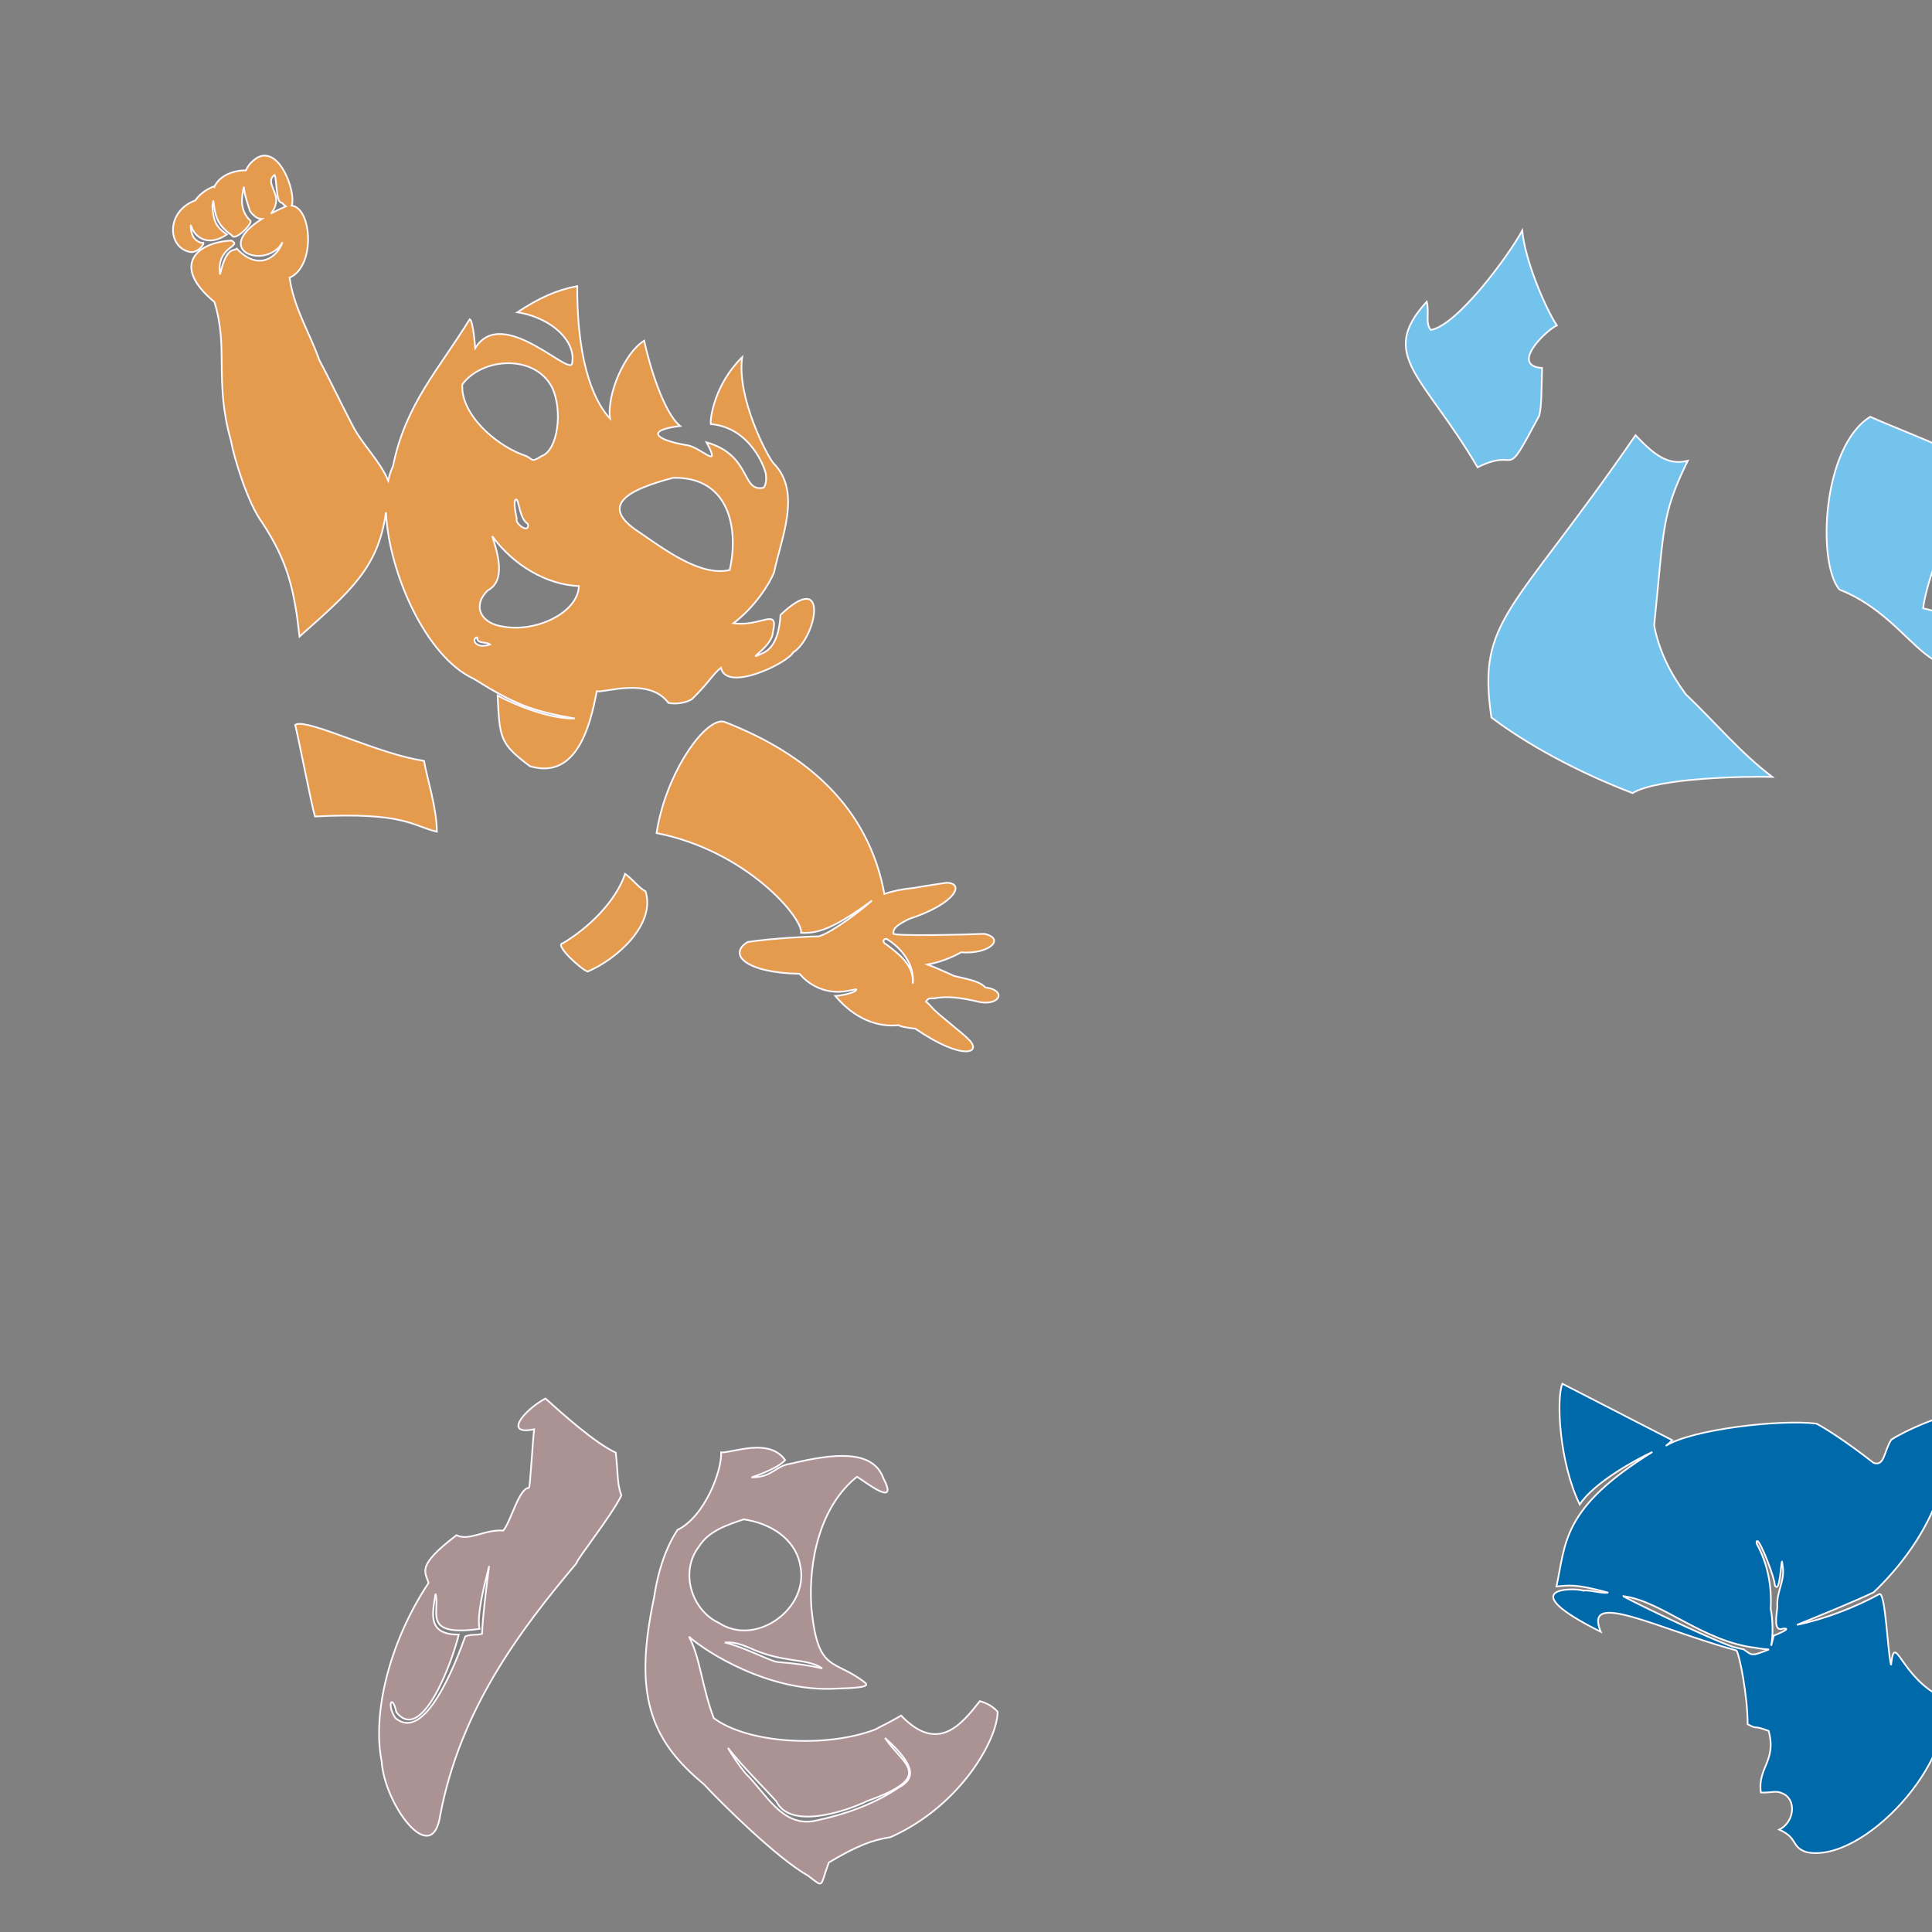
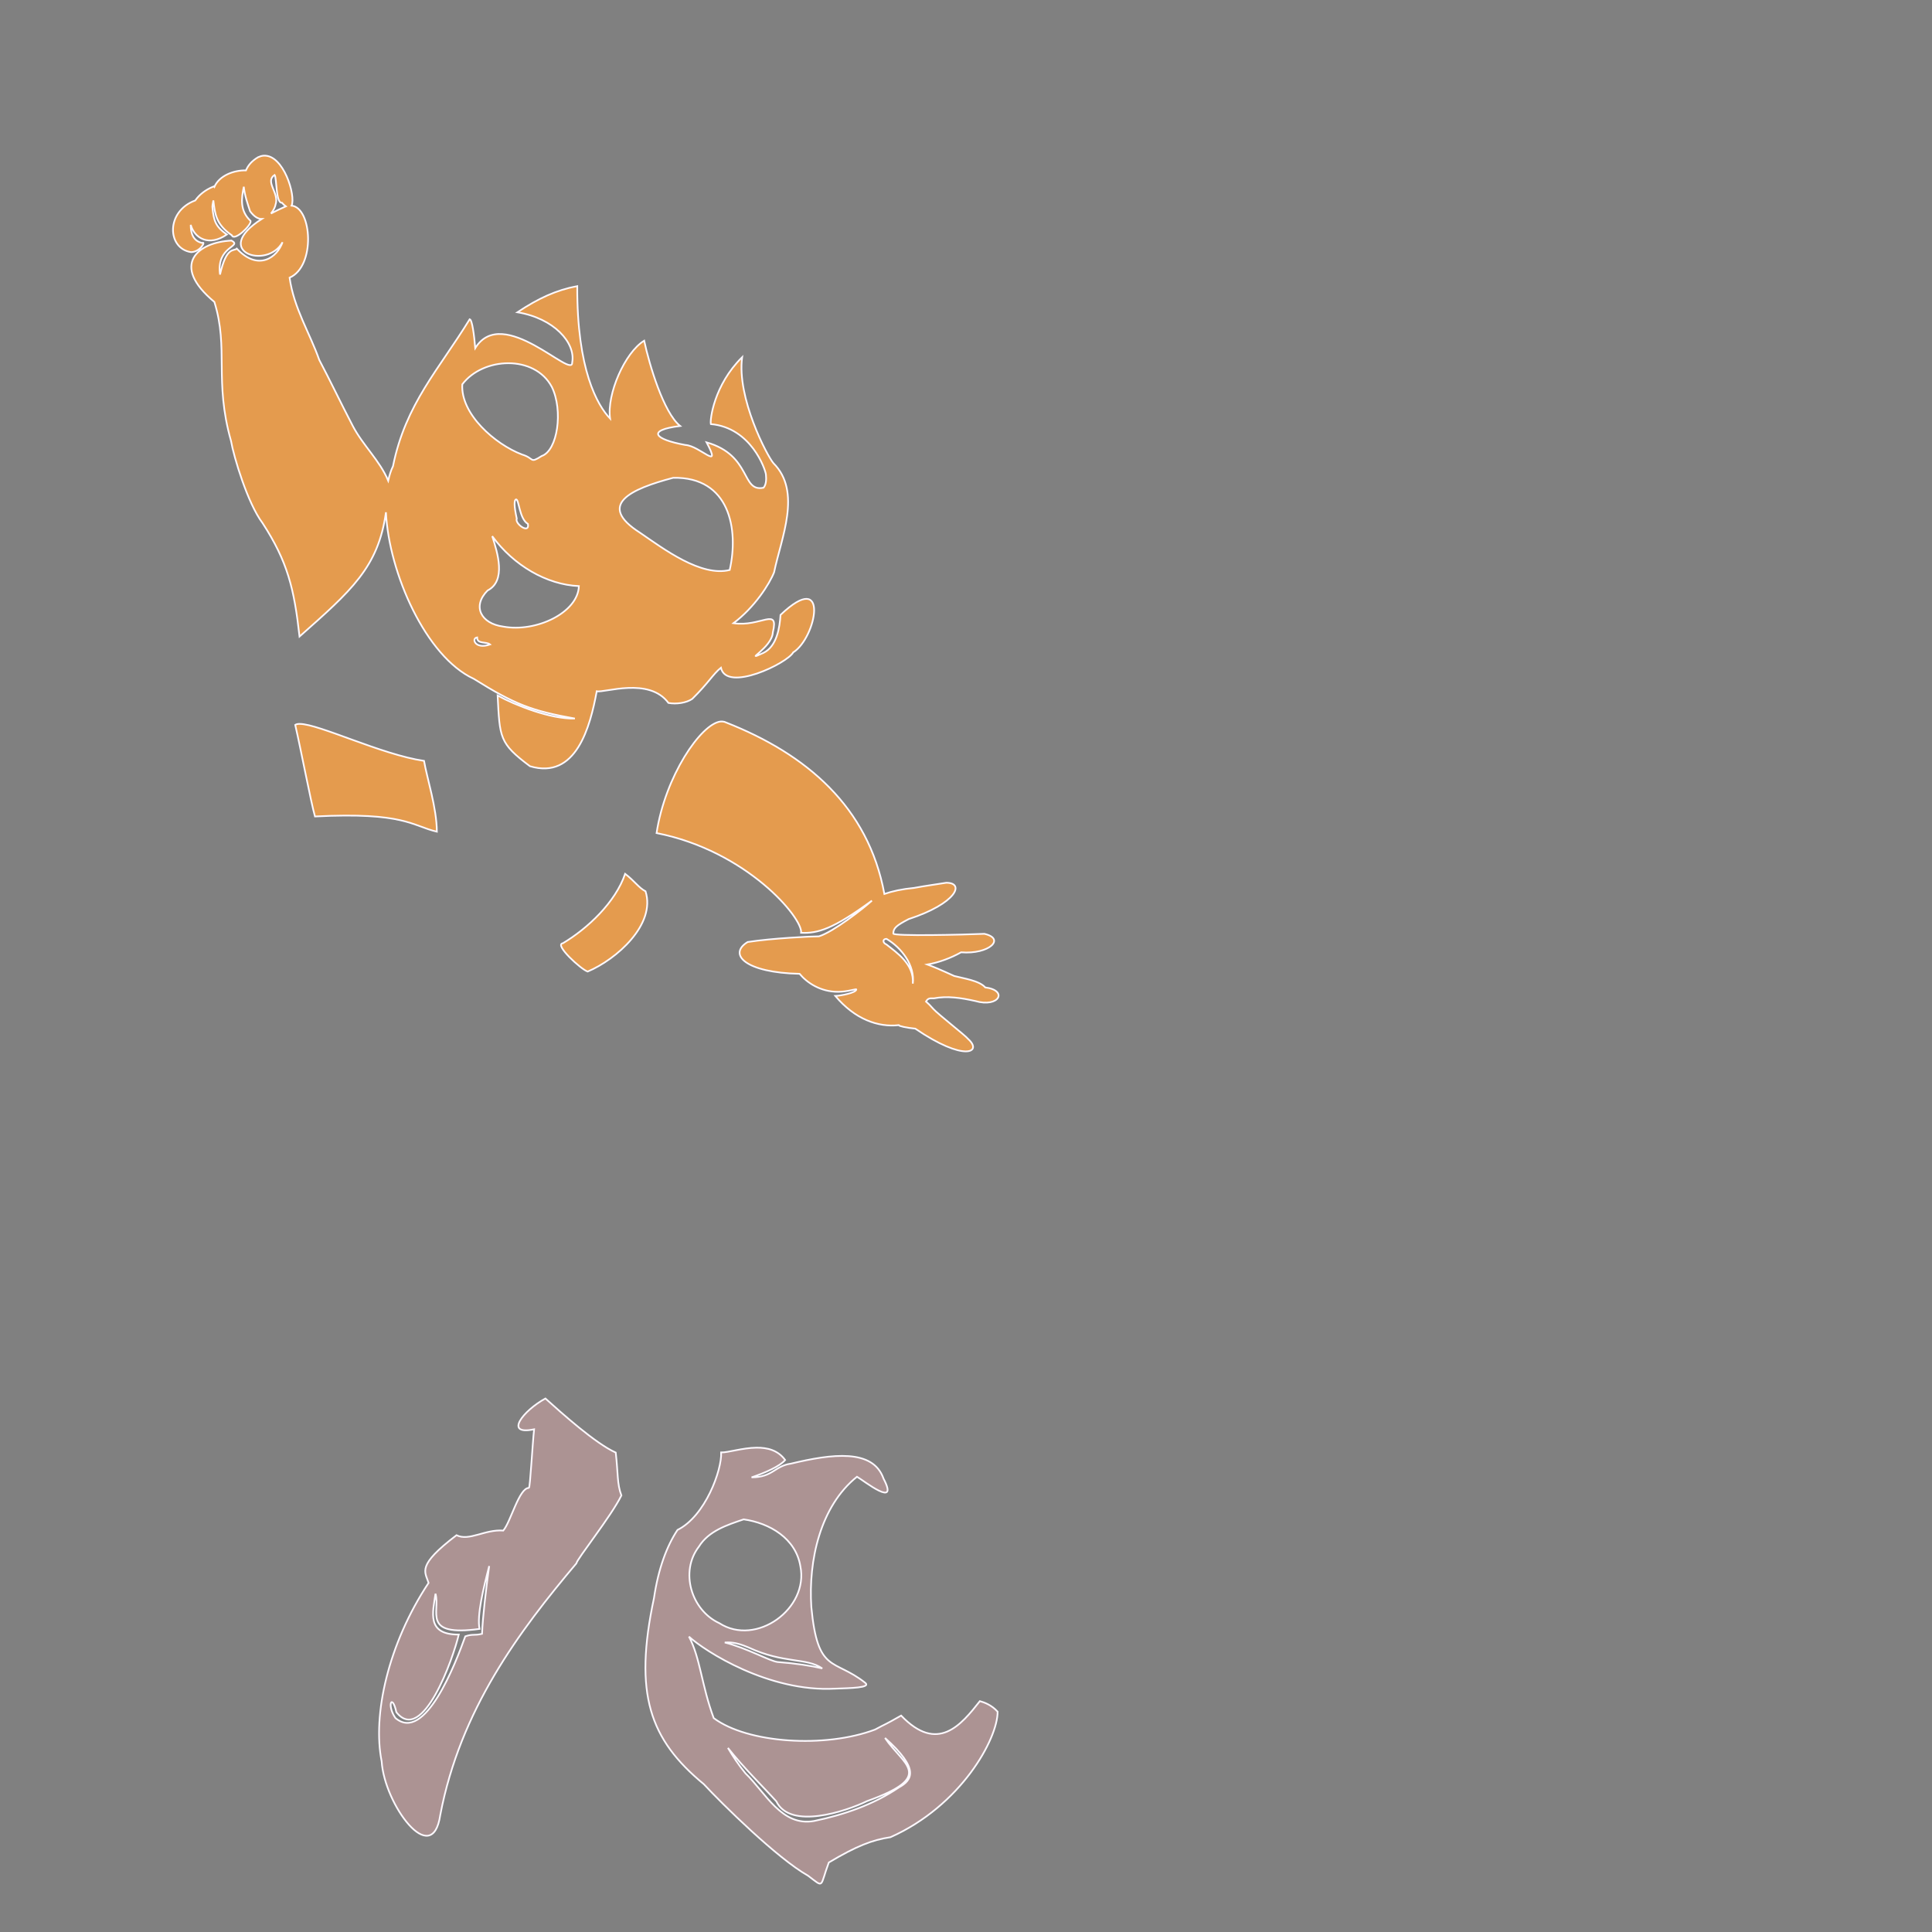
<svg xmlns="http://www.w3.org/2000/svg" xmlns:ns1="http://sodipodi.sourceforge.net/DTD/sodipodi-0.dtd" xmlns:ns2="http://www.inkscape.org/namespaces/inkscape" id="svg2589" ns1:version="0.32" ns2:version="0.46" width="480" height="480" version="1.0" ns1:docname="DiegoJump.svg" ns2:output_extension="org.inkscape.output.svg.inkscape">
  <rect width="100%" height="100%" fill="#808080" stroke="none" />
  <defs id="defs2592">
    <ns2:perspective ns1:type="inkscape:persp3d" ns2:vp_x="0 : 526.18109 : 1" ns2:vp_y="0 : 1000 : 0" ns2:vp_z="744.09448 : 526.18109 : 1" ns2:persp3d-origin="372.04724 : 350.78739 : 1" id="perspective2596" />
    <ns2:perspective id="perspective3640" ns2:persp3d-origin="372.04724 : 350.78739 : 1" ns2:vp_z="744.09448 : 526.18109 : 1" ns2:vp_y="0 : 1000 : 0" ns2:vp_x="0 : 526.18109 : 1" ns1:type="inkscape:persp3d" />
  </defs>
  <ns1:namedview ns2:window-height="1002" ns2:window-width="1280" ns2:pageshadow="2" ns2:pageopacity="0.0" guidetolerance="10.0" gridtolerance="10.0" objecttolerance="10.0" borderopacity="1.0" bordercolor="#666666" pagecolor="#ffffff" id="base" showgrid="false" ns2:zoom="0.57872077" ns2:cx="193.56907" ns2:cy="278.04669" ns2:window-x="1148" ns2:window-y="-4" ns2:current-layer="svg2589" />
  <path style="opacity:1;fill:#552200" d="M -148.413,45.515 C -151.564,45.515 -153.196,46.806 -151.132,47.671 C -150.008,48.142 -145.945,56.28 -145.945,58.046 C -145.945,58.854 -146.62,59.515 -147.445,59.515 C -148.27,59.515 -148.945,59.035 -148.945,58.452 C -148.945,57.87 -149.305,57.61 -149.757,57.89 C -150.209,58.169 -151.812,57.765 -153.32,56.984 C -154.827,56.202 -157.64,55.457 -159.57,55.327 C -161.499,55.197 -163.301,54.731 -163.57,54.296 C -164.282,53.143 -174.716,53.336 -175.445,54.515 C -175.785,55.065 -177.382,55.515 -179.007,55.515 C -180.632,55.515 -182.74,55.917 -183.695,56.421 C -186.653,57.983 -192.406,59.983 -193.195,59.734 C -194.259,59.396 -193.646,61.851 -192.445,62.734 C -191.895,63.138 -189.822,63.475 -187.851,63.484 C -185.88,63.492 -183.992,63.78 -183.663,64.109 C -182.552,65.22 -184.132,67.515 -186.007,67.515 C -187.032,67.515 -189.486,68.415 -191.445,69.515 C -193.403,70.615 -195.55,71.515 -196.226,71.515 C -196.902,71.515 -198.008,72.415 -198.695,73.515 C -199.382,74.615 -200.393,75.515 -200.913,75.515 C -202.147,75.515 -206.945,80.31 -206.945,81.546 C -206.945,82.071 -207.403,82.515 -207.976,82.515 C -209.085,82.515 -214.943,94.124 -214.945,96.327 C -214.945,97.328 -214.428,97.269 -212.726,96.077 C -209.084,93.527 -208.771,94.243 -211.413,99.296 C -213.884,104.021 -215.41,113.102 -213.882,114.046 C -212.612,114.831 -213.048,131.108 -214.445,135.171 L -215.726,138.89 L -218.445,133.452 C -219.952,130.46 -221.59,127.854 -222.07,127.671 C -222.55,127.488 -222.945,126.475 -222.945,125.421 C -222.945,124.367 -223.317,123.515 -223.757,123.515 C -224.751,123.515 -228.945,114.995 -228.945,112.984 C -228.945,112.173 -229.395,111.515 -229.945,111.515 C -230.495,111.515 -230.945,110.822 -230.945,109.984 C -230.945,109.145 -232.555,105.298 -234.507,101.421 C -237.838,94.807 -238.542,90.792 -236.632,89.39 C -234.362,87.723 -234.792,81.282 -235.257,76.109 C -235.335,75.245 -235.849,71.195 -238.726,71.827 C -238.797,62.144 -242.665,59.515 -245.32,59.515 C -248.294,59.548 -250.946,61.338 -251.288,63.515 C -257.509,62.245 -258.281,66.646 -259.132,68.109 C -263.152,68.132 -265.226,70.027 -265.882,72.609 C -267.651,72.687 -269.698,74.571 -269.476,77.89 C -269.398,79.062 -268.357,81.489 -266.788,83.296 C -265.22,85.103 -265.238,85.572 -264.476,85.577 C -263.823,93.463 -260.647,97.455 -259.132,97.484 C -258.17,97.502 -257.932,99.199 -258.163,104.015 C -258.335,107.59 -258.188,110.515 -257.851,110.515 C -257.513,110.515 -257.166,113.119 -257.07,116.327 C -256.878,122.706 -256.787,123.243 -254.476,132.015 C -252.601,139.129 -246.308,154.343 -244.288,156.64 C -243.506,157.53 -242.313,160.987 -241.632,164.327 C -240.951,167.667 -240.104,170.668 -239.757,171.015 C -239.41,171.362 -240.684,174.366 -242.57,177.702 C -245,182.002 -245.769,184.393 -245.257,185.89 C -244.86,187.051 -244.648,188.352 -244.757,188.765 C -244.866,189.177 -244.382,189.513 -243.695,189.515 C -243.007,189.516 -241.105,192.104 -239.476,195.265 C -237.847,198.426 -236.141,201.262 -235.695,201.577 C -235.249,201.893 -234.691,203.207 -234.445,204.484 C -233.861,207.513 -229.783,213.506 -228.288,213.515 C -227.819,213.518 -227.287,213.802 -226.945,214.234 C -227.481,214.465 -227.954,214.771 -228.32,215.171 C -234.977,223.225 -243.034,238.904 -247.476,254.859 C -248.114,271.688 -242.07,294.583 -234.007,287.515 C -231.993,280.462 -230.234,272.443 -225.851,266.515 C -225.346,266.515 -224.945,268.535 -224.945,271.015 C -224.945,274.611 -224.349,276.129 -222.07,278.515 C -220.498,280.16 -218.737,281.515 -218.132,281.515 C -217.428,281.515 -217.115,283.586 -217.288,287.265 C -217.583,293.517 -215.554,305.044 -213.788,307.171 C -213.183,307.901 -212.989,308.515 -213.351,308.515 C -213.713,308.515 -213.58,309.347 -213.038,310.359 C -212.315,311.71 -212.67,313.765 -214.413,318.109 C -215.718,321.36 -217.371,326.815 -218.07,330.234 C -219.299,336.252 -219.245,336.511 -217.007,338.452 C -215.736,339.555 -213.854,340.718 -212.82,341.046 C -211.785,341.374 -210.945,342.064 -210.945,342.577 C -210.945,343.09 -210.045,343.515 -208.945,343.515 C -207.845,343.515 -206.893,343.852 -206.851,344.265 C -206.809,344.677 -206.605,345.69 -206.382,346.515 C -206.16,347.34 -205.582,349.815 -205.101,352.015 C -204.619,354.215 -203.715,357.815 -203.101,360.015 L -202.007,363.984 C -207.835,366.296 -203.216,371.396 -201.226,375.109 C -206.98,375.673 -204.969,375.669 -205.632,375.734 C -206.295,375.798 -206.642,376.188 -206.382,376.609 C -206.122,377.029 -206.312,377.639 -206.82,377.952 C -207.327,378.266 -207.509,379.399 -207.226,380.484 C -206.764,382.251 -207.214,382.436 -211.57,382.39 C -229.501,382.198 -244.739,386.847 -248.976,393.796 C -251.506,397.945 -251.452,400.236 -248.695,404.452 C -247.459,406.341 -245.748,409.017 -244.882,410.421 C -239.26,416.671 -221.993,424.276 -206.413,423.702 C -198.071,423.988 -197.42,424.151 -197.132,426.171 C -197.459,428.946 -190.021,433.242 -185.132,433.609 C -183.102,433.663 -180.32,434.025 -178.945,434.421 C -177.57,434.817 -176.22,434.891 -175.945,434.577 C -175.67,434.264 -174.149,433.871 -172.57,433.702 C -165.756,432.572 -161.716,426.214 -161.226,421.577 C -161.306,420.515 -161.728,419.87 -162.163,420.14 C -162.599,420.409 -162.945,419.68 -162.945,418.515 C -163.385,416.168 -162.423,413.726 -162.695,412.515 C -163.397,412.515 -163.626,409.928 -163.382,405.046 C -163.174,400.888 -163.438,397.316 -163.976,396.984 C -165.498,396.043 -165.114,393.515 -163.445,393.515 C -162.615,393.515 -160.515,394.865 -158.788,396.515 C -155.022,400.114 -151.691,400.326 -146.132,397.359 L -142.101,395.234 L -138.851,398.327 C -141.794,402.304 -124.612,410.885 -126.882,410.89 C -129.366,410.895 -130.945,413.49 -130.945,415.609 C -130.945,416.202 -129.936,417.504 -128.726,418.484 C -126.614,420.193 -126.521,420.998 -126.382,438.64 C -126.303,448.748 -125.961,457.915 -125.601,459.015 C -125.241,460.115 -123.258,462.141 -121.195,463.515 C -119.131,464.889 -116.866,466.539 -116.163,467.202 C -109.206,469.221 -102.035,466.009 -97.226,461.265 C -95.355,459.219 -94.332,457.549 -90.07,449.734 C -88.038,446.009 -87.069,435.911 -88.07,428.671 C -88.657,424.424 -88.596,421.065 -87.851,418.577 C -86.963,415.613 -87.074,413.558 -88.382,408.452 C -90.262,401.115 -92.883,397.783 -97.476,396.921 C -101.035,396.253 -106.945,391.419 -106.945,389.171 C -106.945,388.379 -108.026,387.518 -109.351,387.265 C -110.054,387.13 -110.559,387.083 -110.882,387.14 C -111.421,387.235 -111.469,387.645 -111.195,388.421 C -111.652,387.82 -116.64,378.929 -118.882,380.046 C -119.307,379.393 -119.905,378.68 -120.82,377.765 C -123.895,374.69 -123.895,374.683 -122.413,370.484 C -119.748,362.928 -120.256,361.381 -127.851,353.859 L -134.788,347.015 L -135.695,339.609 C -136.492,333.197 -136.403,331.973 -134.945,330.515 C -132.918,328.488 -127.848,320.989 -126.163,317.515 C -124.251,313.571 -121.964,306.515 -122.601,306.515 C -122.919,306.515 -122.649,305.857 -121.976,305.046 C -120.583,303.368 -119.629,291.881 -120.726,289.921 C -112.561,284.462 -104.682,280.115 -98.163,272.14 C -94.634,268.117 -93.132,261.352 -92.413,259.671 C -88.346,262.002 -81.202,269.096 -78.195,273.64 C -78.195,275.189 -82.256,275.321 -88.445,275.734 C -91.919,275.965 -92.496,276.363 -92.757,278.609 C -93.143,281.925 -90.931,283.702 -86.476,283.702 C -84.534,283.702 -79.969,284.114 -79.663,284.609 C -77.812,285.399 -73.077,290.693 -67.445,288.234 C -69.45,289.557 -68.943,288.362 -70.226,289.359 C -70.896,292.966 -62.467,296.342 -61.945,296.515 C -60.58,296.967 -59.661,298.493 -51.32,297.421 C -49.347,297.998 -48.528,298.367 -44.163,301.265 C -42.291,302.958 -37.271,304.837 -35.788,303.921 C -33.792,300.62 -38.952,295.798 -41.976,294.327 C -46.44,292.351 -45.569,291.304 -39.695,291.546 C -30.215,291.937 -28.945,291.697 -28.945,289.515 C -25.94,287.329 -44.259,282.601 -49.32,282.327 C -43.454,282.329 -31.21,279.913 -30.945,275.296 C -32.017,272.898 -32.685,273.889 -36.695,273.702 C -45.992,273.269 -54.047,274.193 -54.726,273.515 C -49.727,270.446 -51.383,271.3 -46.507,268.89 C -44.125,267.48 -37.61,264.383 -40.601,261.515 C -44.057,258.654 -51.555,262.626 -56.976,263.952 C -60.972,237.144 -83.113,227.263 -91.913,222.796 C -91.628,222.052 -91.571,219.515 -92.257,219.515 C -101.92,213.354 -112.42,207.805 -122.945,203.077 C -123.99,203.362 -120.472,201.49 -120.945,200.515 C -122.136,198.288 -121.379,195.827 -119.507,195.827 C -116.368,195.827 -110.684,192.067 -104.476,185.859 C -98.499,179.881 -97.763,179.426 -97.257,181.359 C -96.702,183.482 -93.945,184.447 -93.945,182.515 C -93.945,181.965 -93.27,181.515 -92.445,181.515 C -91.62,181.515 -90.945,181.027 -90.945,180.452 C -90.945,179.877 -89.841,178.317 -88.507,176.984 C -87.174,175.65 -85.522,172.988 -84.82,171.046 C -84.118,169.104 -83.211,167.515 -82.82,167.515 C -82.429,167.515 -82.258,166.727 -82.413,165.765 C -82.568,164.802 -82.424,163.565 -82.101,163.015 C -81.778,162.465 -81.37,159.095 -81.195,155.546 C -81.019,151.997 -80.715,148.972 -80.538,148.796 C -79.863,148.121 -76.991,149.762 -77.476,150.546 C -77.757,151 -77.566,151.614 -77.07,151.921 C -75.804,152.703 -74.137,150.359 -74.476,148.265 C -74.631,147.304 -74.361,146.267 -73.851,145.952 C -73.341,145.637 -73.202,144.891 -73.57,144.296 C -73.937,143.701 -74.317,141.363 -74.413,139.109 C -74.643,133.748 -75.974,127.515 -76.882,127.515 C -77.277,127.515 -78.657,125.265 -79.945,122.515 C -81.233,119.765 -82.651,117.515 -83.101,117.515 C -83.551,117.515 -84.773,116.786 -85.82,115.89 C -87.788,114.204 -87.787,109.975 -85.82,106.296 C -84.204,103.276 -86.173,87.515 -88.163,87.515 C -88.658,87.515 -88.785,87.065 -88.445,86.515 C -88.105,85.965 -88.3,85.515 -88.882,85.515 C -89.465,85.515 -89.966,86.077 -90.007,86.765 C -90.324,92.093 -92.117,95.515 -94.57,95.515 C -95.525,95.515 -95.945,94.194 -95.945,91.234 C -95.945,81.636 -104.201,61.515 -108.132,61.515 C -108.768,61.515 -108.973,61.199 -108.601,60.827 C -107.915,60.141 -111.726,55.515 -112.976,55.515 C -113.351,55.515 -113.662,57.427 -113.663,59.765 C -113.668,67.5 -113.944,69.515 -114.976,69.515 C -115.538,69.515 -116.523,68.277 -117.195,66.765 C -117.866,65.252 -118.891,63.438 -119.445,62.734 C -121.828,59.7 -127.845,53.515 -128.413,53.515 C -128.755,53.515 -129.983,52.615 -131.163,51.515 C -132.344,50.415 -134.136,49.515 -135.132,49.515 C -136.128,49.515 -136.945,49.181 -136.945,48.765 C -136.945,47.632 -144.402,45.515 -148.413,45.515 z" id="path3469" ns1:nodetypes="csssssssssssssssssssssssssscccssssssssscccccsscsssssssssssssssscccccsssssssssssssssscccsssssssccccssccsccsssscccssssssccssssssssccsscccssssccccssscccsccccscccsccccccccsssssssssssssssssssssssssssssssssssssssssc" />
  <path id="path3681" style="opacity:1;fill:#e49b4e;fill-opacity:1;stroke:#fdf9ff;stroke-width:0.42;stroke-miterlimit:4;stroke-dasharray:none;stroke-opacity:1" d="M 65.48,38.676 C 65.041,38.706 64.603,38.844 64.136,39.051 C 62.57,39.962 61.633,41.081 61.105,42.333 C 58.104,42.267 54.496,43.599 53.261,46.426 C 53.228,46.38 53.178,46.337 53.136,46.301 C 50.976,47.159 49.481,48.421 48.511,49.801 C 41.096,52.526 41.53,61.787 47.48,62.645 C 49.805,62.586 51.22,59.814 50.23,60.364 C 48.041,59.9 47.358,58.012 47.386,55.864 C 48.337,59.201 51.87,61.315 56.355,58.27 C 53.547,56.287 53.115,54.889 52.792,51.676 C 52.721,51.27 52.841,50.556 53.011,49.801 C 53.406,53.131 53.641,55.75 57.605,58.458 C 58.196,60.082 62.523,55.901 62.261,54.895 C 59.523,52.319 59.981,49.247 60.573,46.395 C 60.781,48.54 61.549,50.711 62.136,52.489 C 63.182,53.901 64.176,54.41 65.042,54.395 C 52.318,62.491 66.377,67.134 70.198,60.176 C 68.917,63.894 64.229,67.519 58.823,61.77 C 58.142,62.502 56.282,61.025 54.667,68.208 C 53.645,61.089 60.349,61.304 57.511,59.77 C 49.243,60.143 42.127,65.753 53.261,75.02 C 56.873,86.589 53.156,94.539 57.386,109.52 C 58.08,113.505 61.519,125.034 65.23,129.958 C 71.449,139.535 73.083,146.224 74.417,158.145 C 87.18,146.815 94.01,140.975 95.886,127.27 C 96.606,142.378 105.842,163.179 117.698,168.645 C 127.935,175.04 132.113,176.607 142.823,178.52 C 136.787,178.705 127.944,175.181 123.636,172.801 C 124.169,183.297 124.025,184.647 131.667,190.364 C 143.16,193.796 146.63,180.559 148.261,171.739 C 150.093,172.211 161.256,168.111 166.073,174.645 C 168.054,175.009 170.54,174.627 171.98,173.645 C 175.986,169.705 177.147,167.495 179.105,165.895 C 180.497,172.127 195.643,164.756 197.073,162.083 C 202.823,158.494 206.228,141.07 193.917,152.77 C 193.726,155.871 193.023,160.595 189.667,162.208 C 184.247,164.705 191.824,160.951 192.011,157.114 C 193.55,150.647 189.029,155.844 182.23,154.833 C 187.512,150.873 191.211,145.033 192.323,142.176 C 194.077,133.674 199.267,122.201 192.167,115.083 C 190.604,113.298 182.996,98.77 184.386,88.739 C 177.341,95.699 176.36,104.351 176.605,105.364 C 186.628,106.254 190.157,116.62 190.292,117.895 C 190.428,119.17 190.347,120.396 189.698,121.176 C 184.08,122.342 186.846,113.141 175.542,109.895 C 179.452,117.249 173.959,110.768 170.261,110.551 C 162.61,109.169 160.486,106.877 168.98,105.833 C 164.857,102.511 161.329,90.626 160.042,84.645 C 155.242,87.576 150.703,97.955 151.573,103.989 C 148.417,100.704 143.323,91.858 143.417,71.083 C 138.151,72.082 133.738,74.136 128.542,77.583 C 137.649,79.073 143.025,85.155 142.167,90.02 C 142.364,94.484 124.914,75.428 118.073,86.489 C 117.806,83.343 117.324,79.459 116.698,79.301 C 109.161,91.628 100.745,100.342 97.636,115.833 C 97.11,116.894 96.743,118.113 96.448,119.426 C 94.371,114.432 90.163,110.657 87.636,105.801 C 84.628,100.034 81.944,94.365 79.323,89.426 C 76.937,82.652 73.019,76.596 71.948,68.989 C 78.461,66.175 77.515,51.631 72.448,51.083 C 73.535,48.657 70.463,38.34 65.48,38.676 z M 68.23,43.458 C 68.788,44.22 68.499,50.564 70.042,50.364 C 70.406,50.78 70.726,51.07 71.011,51.27 C 69.636,51.88 68.411,52.467 67.323,53.051 C 67.991,52.237 68.399,51.281 68.448,50.864 C 69.493,47.937 65.692,45.152 68.23,43.458 z M 126.292,90.239 C 130.675,90.239 134.956,92.092 137.105,96.145 C 139.949,101.965 138.558,111.946 134.573,113.301 C 131.511,115.239 132.857,113.867 129.698,112.926 C 122.948,110.353 114.415,102.86 114.855,95.489 C 117.431,92.09 121.91,90.239 126.292,90.239 z M 167.261,118.708 C 181.287,118.436 183.579,131.487 181.292,141.614 C 174.172,143.348 165.057,136.505 158.98,132.333 C 148.167,125.422 156.659,121.495 167.261,118.708 z M 128.198,124.083 C 128.95,123.893 128.984,128.908 131.167,130.176 C 131.639,132.784 127.831,130.15 128.386,128.833 C 127.662,125.551 127.748,124.196 128.198,124.083 z M 122.292,133.208 C 127.603,140.477 135.824,145.271 143.823,145.614 C 143.612,152.225 133.165,157.178 125.042,155.676 C 119.501,154.951 117.23,150.633 121.136,146.708 C 125.817,144.303 123.625,137.341 122.292,133.208 z M 118.542,158.364 C 118.52,160.095 120.789,159.325 121.761,160.114 C 118.017,161.45 117.039,158.549 118.542,158.364 z M 179.031,179.257 C 174.123,179.816 165.242,192.919 163.125,206.975 C 185.602,211.403 199.52,228.159 199.031,231.757 C 203.17,231.922 206.924,230.865 216.625,223.757 C 214.418,225.798 206.998,231.538 203.469,232.632 C 201.624,232.632 191.984,233.086 185.75,234.038 C 180.756,237.096 185.203,241.668 198.656,241.944 C 200.518,244.168 203.802,246.413 208.219,246.413 C 210.507,246.413 212.75,245.627 212.75,245.819 C 212.75,246.655 208.831,247.4 207.531,247.444 C 212.401,253.251 218.196,255.269 223.281,254.694 C 223.373,254.954 225.223,255.344 227.406,255.569 C 239.569,263.873 244.17,261.449 240.563,258.163 C 239.935,257.333 233.037,251.957 231.938,250.725 C 231.152,249.845 230.561,249.241 230.063,248.819 C 230.582,247.95 231.049,248.016 232,248.038 C 235.39,247.39 238.758,247.918 242.281,248.694 C 248.237,250.432 250.525,246.053 244.781,245.319 C 243.297,243.613 239.327,243.079 237.063,242.475 C 233.731,240.943 231.704,240.105 230.406,239.632 C 233.262,239.119 236.151,238.069 238.781,236.6 C 245.787,237.152 249.884,233.205 244.563,232.007 C 239.398,232.236 221.93,232.626 221.938,231.944 C 221.952,230.607 222.639,229.965 225.75,228.35 C 237.63,224.473 239.801,219.309 235.094,219.319 C 232.694,219.721 230.184,220.026 227.094,220.6 C 224.097,220.886 221.701,221.413 219.719,222.1 C 215.741,200.434 200.312,187.34 180.406,179.507 C 180.132,179.363 179.819,179.275 179.5,179.257 C 179.35,179.248 179.19,179.239 179.031,179.257 z M 220.25,233.257 C 224.004,235.465 227.351,239.854 226.781,244.382 C 227.154,239.566 222.852,236.74 220.25,234.663 C 219.253,234.258 219.248,233.257 220.25,233.257 z M 74.474,179.849 C 73.973,179.845 73.605,179.925 73.349,180.099 C 74.756,186.187 77.244,199.308 78.255,202.849 C 100.444,201.716 102.365,205.178 108.537,206.63 C 108.497,200.638 106.097,193.415 105.349,189.036 C 94.762,187.481 79.313,179.88 74.474,179.849 z M 155.318,217.099 C 152.876,224.206 146.046,230.638 139.849,234.349 C 137.544,234.62 144.422,240.911 146.005,241.38 C 153.163,238.367 162.996,229.685 160.38,221.442 C 158.704,220.573 157.659,218.891 155.318,217.099 z" />
-   <path style="opacity:1;fill:#74c3ec;fill-opacity:1;stroke:#fdf9ff;stroke-width:0.42;stroke-miterlimit:4;stroke-dasharray:none;stroke-opacity:1" d="M 378.191,57.295 C 374.891,63.394 362.207,80.726 355.503,81.982 C 354.041,80.495 355.156,77.494 354.472,74.951 C 342.203,88.364 353.657,93.193 367.097,116.107 C 377.915,110.715 373.134,120.739 382.41,103.295 C 382.983,100.965 382.95,98.198 383.128,91.42 C 375.077,90.874 384.012,82.126 386.785,80.857 C 383.898,76.444 378.892,64.744 378.191,57.295 z M 464.66,103.545 C 452.732,110.918 451.381,139.844 457.003,146.482 C 476.914,154.243 480.675,177.26 494.785,157.076 C 489.922,153.517 482.738,152.486 477.785,151.107 C 478.585,144.325 487.225,115.251 501.847,124.045 C 492.4,113.649 477.046,109.086 464.66,103.545 z M 406.347,108.138 C 375.629,152.768 366.935,153.715 370.535,178.263 C 376.365,182.669 388.069,190.293 405.597,197.045 C 411.74,193.259 433.508,192.844 440.316,193.013 C 432.368,187.021 426.107,179.388 418.847,172.513 C 415.062,167.416 412.144,161.683 410.972,155.357 C 413.449,131.556 412.649,128.073 419.316,114.482 C 414.629,115.66 411.23,113.327 406.347,108.138 z" id="path3514" />
-   <path style="opacity:1;fill:#0069aa;fill-opacity:1;stroke:#fdf9ff;stroke-width:0.42;stroke-miterlimit:4;stroke-dasharray:none;stroke-opacity:1" d="M 388.167,343.788 C 386.626,347.448 387.361,363.301 392.479,373.788 C 396.069,368.25 406.864,362.409 410.533,360.742 C 387.964,374.699 389.055,383.351 386.698,394.163 C 389.865,393.843 391.571,393.506 399.573,395.694 C 397.729,395.939 394.93,394.923 393.354,395.194 C 391.46,394.44 375.17,394.153 397.698,405.413 C 393.309,394.774 411.611,404.636 431.448,410.069 C 432.184,411.241 434.184,421.18 434.198,428.382 C 437.13,429.928 435.082,428.388 439.417,430.038 C 441.461,437.562 436.604,439.135 437.479,445.35 C 440.62,445.47 441.361,444.554 443.667,446.007 C 446.336,448.048 445.466,452.905 442.042,454.569 C 446.844,456.7 444.872,458.83 448.823,460.163 C 462.871,463.1 486.516,437.365 482.729,421.819 C 472.055,416.81 470.799,404.914 469.823,413.694 C 468.938,410.147 468.453,395.446 466.917,396.038 C 461.059,399.256 453.395,402.261 446.448,403.694 C 451.182,401.776 460.909,397.834 465.51,395.6 C 479.383,382.382 486.61,365.265 482.854,352.163 C 482.312,351.685 473.351,355.357 469.885,357.694 C 468.018,360.609 468.251,364.393 465.479,363.444 C 458.473,357.93 452.944,354.516 451.26,353.694 C 442.241,352.576 420.272,355.125 413.854,359.225 C 414.413,358.805 414.952,358.349 415.479,357.819 L 388.167,343.788 z M 436.573,382.85 C 437.417,382.848 441.059,392.412 440.948,393.882 C 442.211,396.173 442.492,388.084 442.729,387.944 C 442.764,388.014 442.815,388.28 442.854,388.788 C 443.647,392.766 441.273,395.299 441.573,399.257 C 441.466,401.001 440.401,405.559 442.979,404.632 C 445.537,404.391 441.501,406.045 440.729,406.35 C 440.542,406.646 440.202,408.59 440.01,408.85 C 440.569,406.74 440.456,402.008 439.917,399.694 C 440.248,394.062 439.167,388.423 436.417,383.475 C 436.404,383.033 436.452,382.851 436.573,382.85 z M 403.167,396.475 C 403.185,396.466 403.297,396.516 403.51,396.6 C 412.785,397.78 423.207,407.946 436.354,409.413 C 436.848,409.582 439.119,409.798 439.51,409.788 C 434.942,411.652 435.302,411.214 433.167,409.757 C 434.244,410.043 429.523,408.927 430.635,409.194 C 423.455,406.668 402.899,396.61 403.167,396.475 z" id="path3522" ns1:nodetypes="cccccccccccccccccccccccccccccccccccccccccccc" />
-   <path style="opacity:1;fill:#483737;fill-opacity:1;stroke:#fdf9ff;stroke-width:0.42;stroke-miterlimit:4;stroke-dasharray:none;stroke-opacity:1" d="M 405.701,585.686 C 404.018,585.683 402.185,585.695 400.138,585.717 C 395.226,585.77 390.119,585.551 385.638,586.686 C 393.265,589.034 395.983,589.297 397.107,591.905 C 393.014,589.438 390.305,588.475 386.419,587.53 C 378.565,587.754 372.923,586.847 364.919,591.561 C 383.494,591.237 393.862,596.468 401.044,601.592 C 392.516,596.822 379.984,592.424 370.138,592.155 C 363.801,591.982 358.587,593.539 356.294,597.78 C 356.968,598.314 378.728,592.17 405.794,610.811 C 399.042,606.582 377.132,594.718 355.857,599.03 C 356.177,627.524 406.607,626.772 408.232,627.217 C 411.49,623.444 415.794,619.519 418.826,616.967 C 420.332,617.419 407.819,627.193 408.888,628.155 C 407.891,631.647 418.637,637.323 425.607,637.092 C 428.351,637.787 441.979,637.059 442.107,629.655 C 442.568,626.978 441.964,621.053 442.638,617.124 C 439.108,612.688 430.926,610.552 425.919,609.155 C 420.713,611.245 415.969,613.418 410.732,610.28 C 410.647,609.685 410.348,609.028 409.857,608.342 C 414.152,611.332 417.958,612.455 424.013,608.655 C 416.985,606.088 408.464,599.234 399.951,593.905 C 408.091,596.054 413.886,603.173 421.701,606.686 C 425.445,608.014 437.54,611.549 441.982,614.655 C 440.308,602.992 442.707,597.745 437.763,595.311 C 436.038,599.975 433.637,604.869 428.826,605.592 C 429.709,601.07 429.798,595.376 428.919,591.249 C 427.199,590.84 425.258,589.94 423.857,588.749 C 422.231,588.67 420.777,588.854 419.357,588.061 C 414.532,586.031 410.75,585.695 405.701,585.686 z M 417.294,588.874 C 413.182,591.347 407.65,591.762 402.919,592.592 C 407.53,590.727 412.898,589.231 417.294,588.874 z M 499.982,596.717 C 511.693,621.475 504.211,611.727 500.013,608.749 C 499.798,608.347 499.605,614.317 499.419,614.749 C 499.16,615.334 499.053,616.911 499.044,618.999 C 497.822,618.812 495.439,619.472 491.076,620.874 C 489.592,624.283 489.864,631.679 490.138,634.311 C 487.814,634.046 487.075,634.359 485.419,634.186 C 485.249,636.283 486.439,625.202 483.732,622.561 C 482.159,622.549 480.795,622.691 478.294,622.874 C 481.426,631.812 480.111,638.104 480.638,643.874 C 480.572,643.847 480.518,643.806 480.451,643.78 C 482.346,649.513 473.97,670.651 498.419,668.999 C 505.929,668.989 514.605,657.95 516.263,649.905 C 516.376,648.842 519.716,632.653 515.263,623.405 C 520.581,624.996 519.166,600.395 507.857,600.686 C 507.773,600.354 507.895,600.872 508.107,601.967 C 506.659,599.218 504.177,597.117 499.982,596.717 z M 508.826,604.499 C 508.948,605.903 510.912,613.407 509.888,616.936 C 509.189,613.983 508.758,606.933 508.826,604.499 z M 423.544,617.874 C 426.536,618.102 436.196,621.211 440.201,627.186 C 437.579,624.669 432.448,621.592 423.544,617.874 z M 499.076,622.124 C 499.417,630.845 500.143,644.41 498.513,637.936 C 498.306,633.075 498.589,625.033 499.076,622.124 z M 510.638,622.842 C 513.834,631.855 514.03,649.521 507.388,660.342 C 514.351,648.34 510.987,625.443 510.638,622.842 z M 509.638,625.311 C 507.715,631.134 504.446,639.768 501.888,643.749 C 492.279,650.973 487.471,648.979 483.607,645.28 C 490.914,648.396 495.376,647.896 500.638,643.061 C 502.444,641.961 506.658,632.522 509.638,625.311 z" id="path3533" />
  <path style="opacity:1;fill:#ac9393;fill-opacity:1;stroke:#fdf9ff;stroke-width:0.42;stroke-miterlimit:4;stroke-dasharray:none;stroke-opacity:1" d="M 135.509,347.451 C 130.005,350.446 125.096,356.674 132.696,355.107 C 132.31,358.579 131.694,369.675 131.415,369.67 C 128.977,369.621 126.925,378.032 125.04,380.264 C 120.436,379.919 116.576,382.978 113.415,381.42 C 103.428,389.008 105.604,390.465 106.478,393.264 C 96.401,408.459 92.519,426.141 94.821,437.607 C 95.496,448.332 107.401,464.468 109.384,450.92 C 114.379,424.757 128.959,405.313 143.196,388.42 C 143.31,387.373 151.887,376.661 154.384,371.545 C 153.282,368.624 153.59,366.211 152.978,360.889 C 147.947,358.64 139.552,351.083 135.509,347.451 z M 187.946,359.67 C 184.48,359.713 180.946,360.887 179.165,360.857 C 179.392,365.142 175.244,376.694 168.321,380.107 C 165.669,384.122 163.562,389.697 162.478,397.045 C 157.398,420.873 161.411,432.156 174.853,443.264 C 179.3,448.062 193.09,461.7 200.759,466.014 C 204.915,469.162 203.605,468.866 205.915,462.732 C 212.811,458.631 216.686,457.127 221.228,456.451 C 238.7,448.678 247.885,432.046 247.853,425.264 C 246.432,423.677 244.705,422.989 243.446,422.639 C 238.807,428.543 232.961,435.714 223.884,426.232 C 219.453,428.761 220.246,428.161 217.415,429.701 C 205.029,434.381 185.724,433.137 177.321,426.857 C 174.313,418.788 173.963,411.773 171.165,406.607 C 175.177,410.254 190.983,420.438 207.446,419.545 C 211.148,419.401 216.522,419.359 214.946,418.076 C 207.115,411.895 203.163,415.931 201.571,399.264 C 200.816,387.738 203.757,374.244 212.915,366.889 C 214.716,367.949 223.458,374.904 219.509,367.357 C 216.891,359.875 206.716,361.192 196.509,363.639 C 192.443,364.205 192.031,367.032 186.728,367.045 C 190.119,365.899 193.795,364.277 195.071,362.732 C 193.288,360.293 190.643,359.636 187.946,359.67 z M 184.759,377.482 C 191.213,378.394 197.716,382.204 198.853,389.139 C 200.973,399.635 187.9,409.182 178.696,403.264 C 171.757,400.052 168.849,390.485 173.634,384.264 C 176.064,380.343 180.639,378.878 184.759,377.482 z M 121.54,389.076 C 120.725,395.04 119.944,401.612 119.759,405.92 C 117.805,406.4 117.472,405.897 115.603,406.545 C 113.139,413.376 105.561,433.114 98.228,426.826 C 96.023,423.6 97.429,420.578 98.478,425.389 C 104.979,433.596 112.603,412.009 113.978,406.107 C 105.865,406.153 107.539,400.562 108.196,395.951 C 109.482,400.316 104.587,406.676 119.134,404.701 C 118.463,401.362 120.068,394.699 121.54,389.076 z M 180.853,408.045 C 182.632,408.041 184.304,408.601 185.946,409.295 C 194.744,413.386 200.382,411.792 204.29,414.514 C 201.45,413.841 197.751,413.266 193.165,412.92 C 191.133,412.647 185.559,409.454 180.071,408.076 C 180.329,408.051 180.598,408.045 180.853,408.045 z M 219.884,431.795 C 228.542,439.499 226.668,442.253 223.29,444.107 C 217.053,448.348 209.617,450.898 202.259,452.42 C 194.183,453.891 190.166,445.337 185.228,440.607 C 183.468,438.454 182.06,436.332 180.853,434.264 C 184.724,439.167 189.72,444.023 192.884,447.545 C 196.316,454.639 210.075,450.062 215.415,447.482 C 232.709,441.283 224.253,438.415 219.884,431.795 z" id="path3547" ns1:nodetypes="ccscccccccccccccccccccccccccccccccccccccccccccccccccccccccccccc" />
-   <path style="opacity:1;fill:#aa0000;fill-opacity:1;stroke:#fdf9ff;stroke-width:0.42;stroke-miterlimit:4;stroke-dasharray:none;stroke-opacity:1" d="M -164.018,572.193 C -164.109,578.367 -168.634,606.122 -155.018,600.318 C -155.157,598.332 -155.058,595.794 -155.018,594.849 C -154.394,598.06 -144.657,615.978 -143.143,618.755 C -141.543,621.524 -139.184,623.799 -137.737,626.568 C -130.751,634.336 -123.095,641.011 -113.049,644.474 C -97.716,649.311 -78.247,645.273 -72.924,640.161 C -75.16,638.887 -79.502,635.216 -80.955,634.036 C -91.459,635.176 -96.402,637.419 -111.143,630.974 C -118.361,628.291 -125.302,623.389 -130.299,617.505 C -132.086,614.958 -142.994,604.219 -146.112,595.974 C -147.46,594.232 -151.723,572.371 -164.018,572.193 z" id="path3569" />
-   <path id="path3711" style="opacity:1;fill:#000000;fill-opacity:1;stroke:#fdf9ff;stroke-width:0.42;stroke-miterlimit:4;stroke-dasharray:none;stroke-opacity:1" d="M 153.803,540.165 C 153.76,556.384 160.16,560.312 166.038,564.696 C 167.638,567.466 179.933,571.253 181.38,574.021 C 188.365,581.789 192.35,585.225 202.18,591.279 C 209.089,594.605 220.35,598.342 225.673,593.23 C 230.618,584.214 226.619,572.337 215.966,565.899 C 208.747,563.217 193.814,570.843 188.818,564.958 C 187.031,562.412 189.514,550.593 177.325,539.107 C 175.976,537.365 165.666,535.16 153.803,540.165 z M 165.163,581.037 C 159.767,581.142 154.396,585.103 152.944,592.319 C 152.223,596.228 155.044,600.059 159.507,605.037 C 169.806,606.784 175.242,602.847 177.975,596.35 C 177.448,585.759 171.278,580.919 165.163,581.037 z M 121.84,610.746 C 119.259,610.837 117.113,611.318 115.652,612.278 C 112.183,614.46 112.387,615.052 116.902,623.34 C 110.415,623.858 110.724,625.725 110.965,629.715 C 115.189,628.935 132.188,629.484 140.746,635.215 C 141.546,638.37 142.452,641.617 141.027,649.09 C 142.665,649.69 147.189,643.009 148.684,639.184 C 151.478,639.658 151.6,640.728 152.34,642.059 C 161.431,633.872 156.175,632.16 149.184,632.121 C 148.205,625.125 153.647,621.448 151.184,617.09 C 141.362,613.603 129.582,610.475 121.84,610.746 z M 199.059,628.59 C 198.706,628.625 198.63,629.309 198.934,630.996 C 201.447,637.6 186.822,650.404 183.34,649.559 C 182.329,649.313 181.699,649.031 179.121,645.903 C 177.277,649.108 183.755,652.296 191.246,658.496 C 186.849,660.639 186.23,665.074 189.902,666.653 C 192.756,666.607 194.972,666.472 195.684,666.746 C 197.599,667.159 192.524,675.926 198.559,680.559 C 204.59,680.434 204.647,667.989 201.902,664.934 C 202.398,664.26 207.008,663.211 209.434,662.496 C 210.005,658.466 210.147,655.816 210.371,651.434 C 218.183,658.061 219.556,661.23 210.59,640.715 C 210.182,635.906 207.163,634.001 206.121,637.121 C 203.581,634.325 200.115,628.486 199.059,628.59 z" />
</svg>